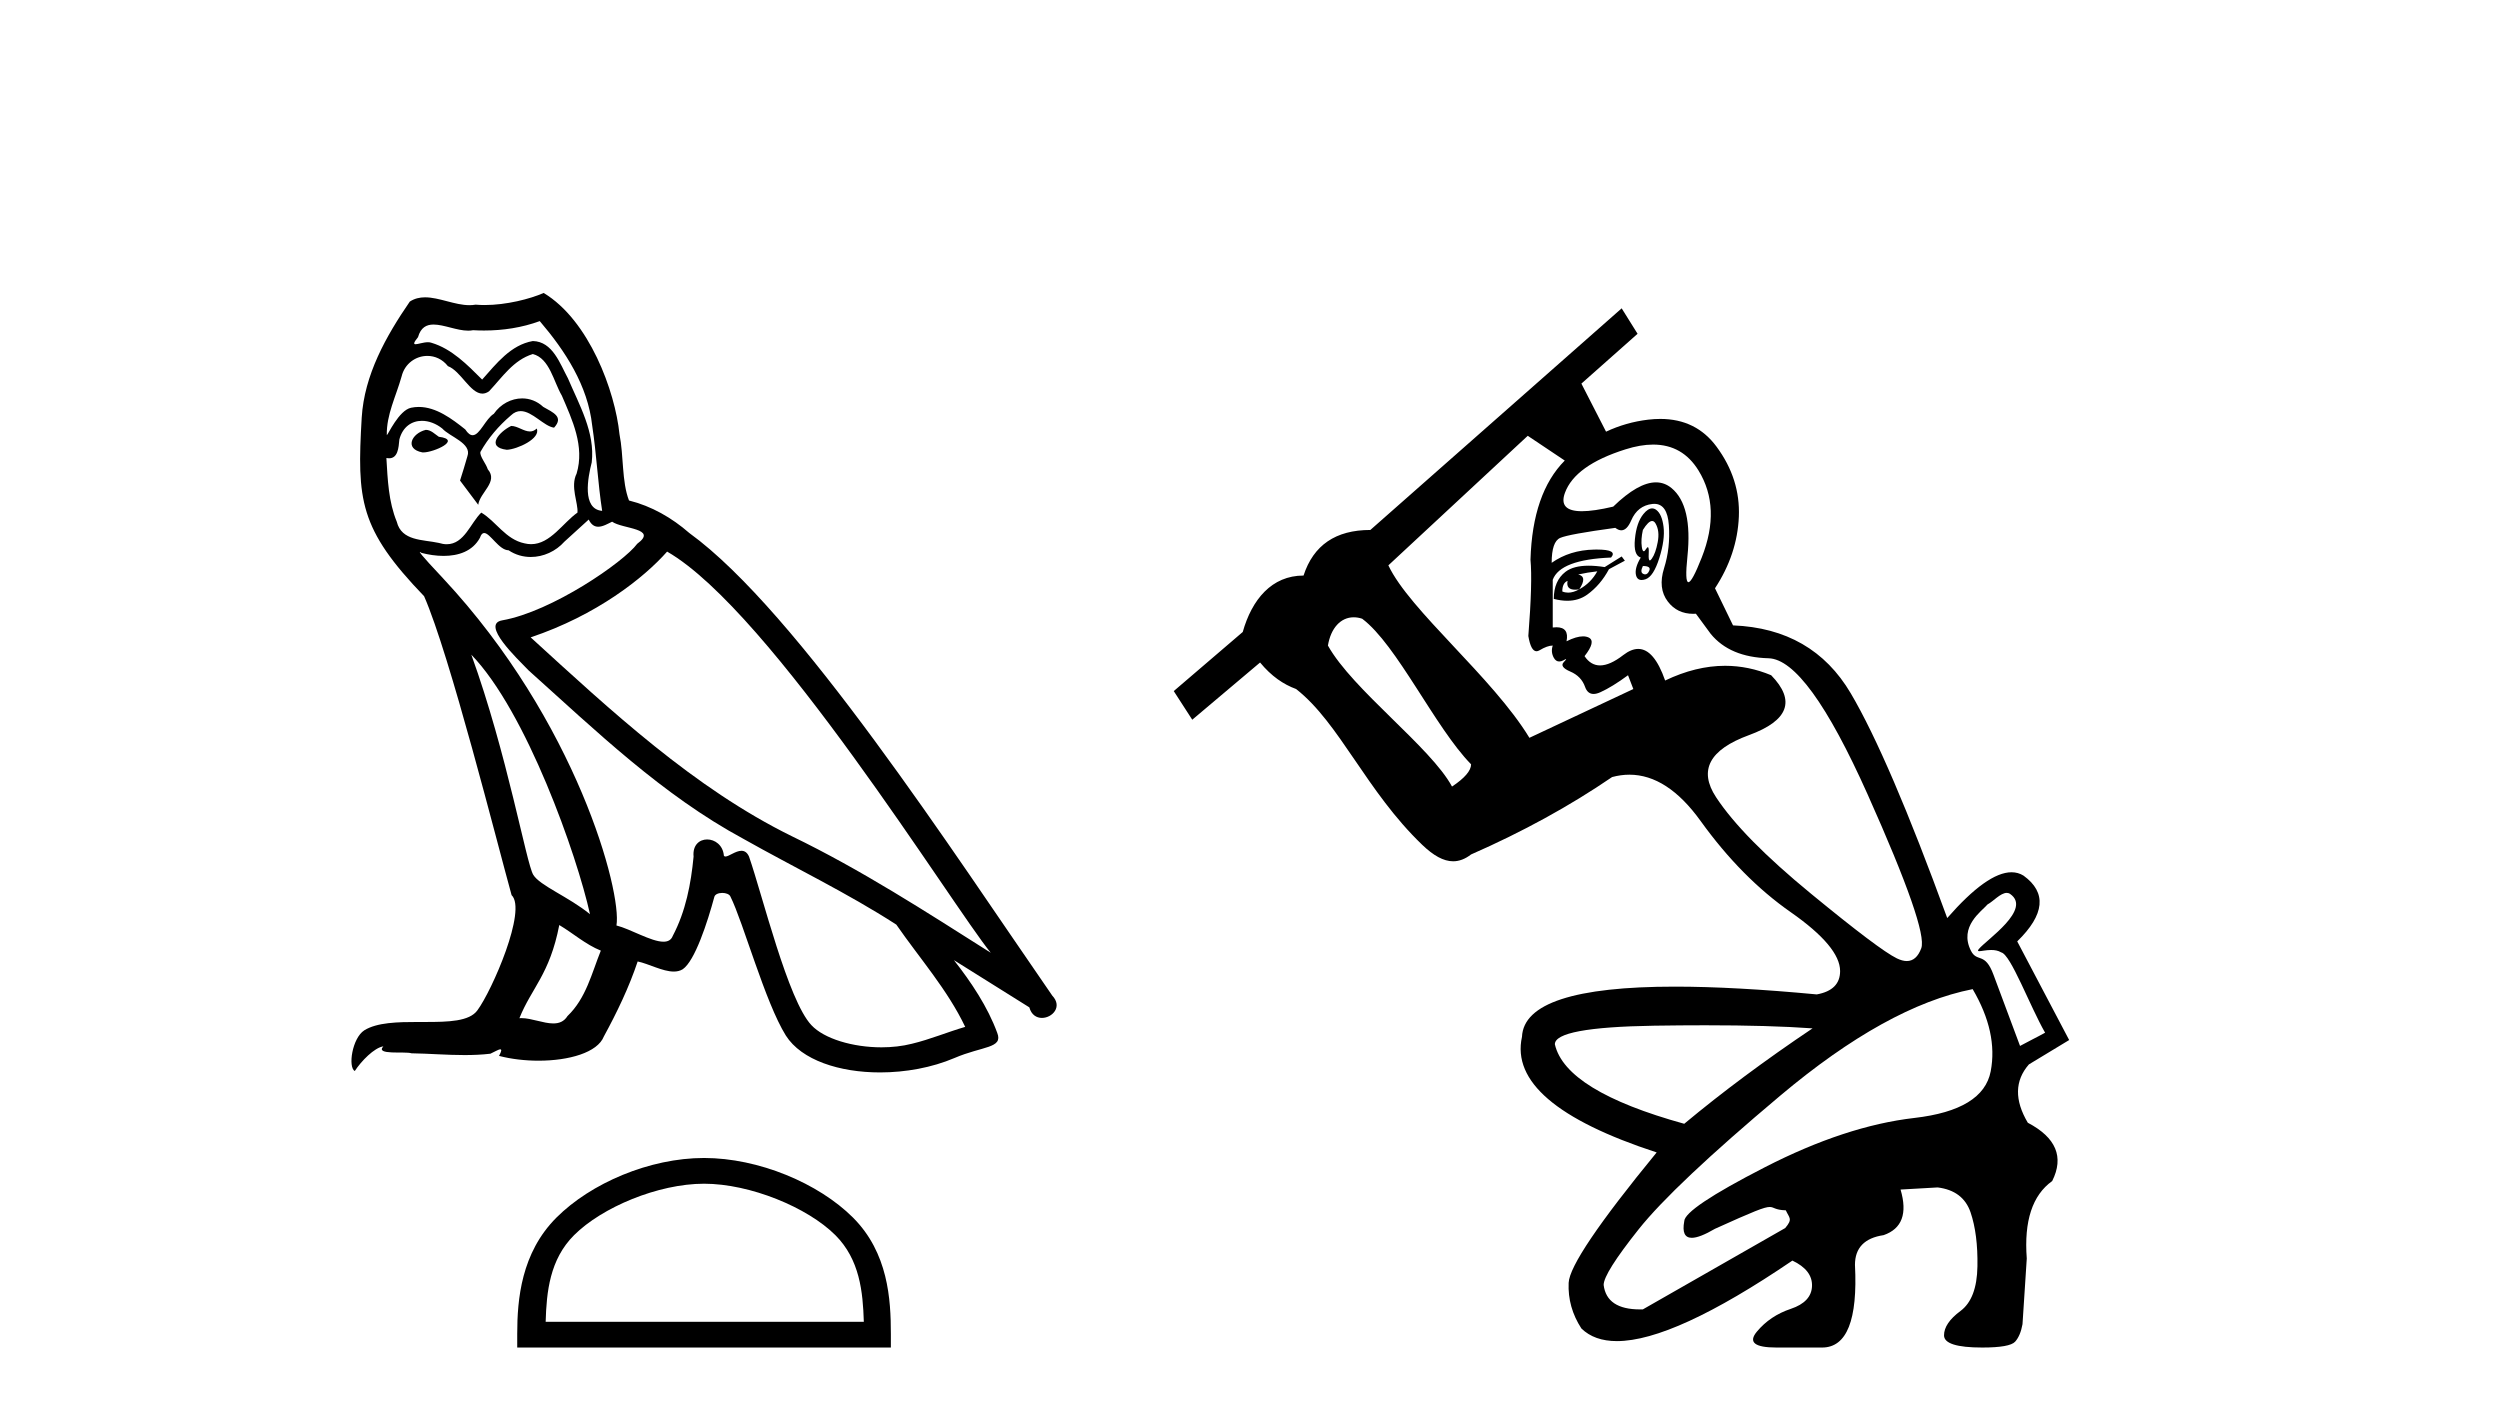
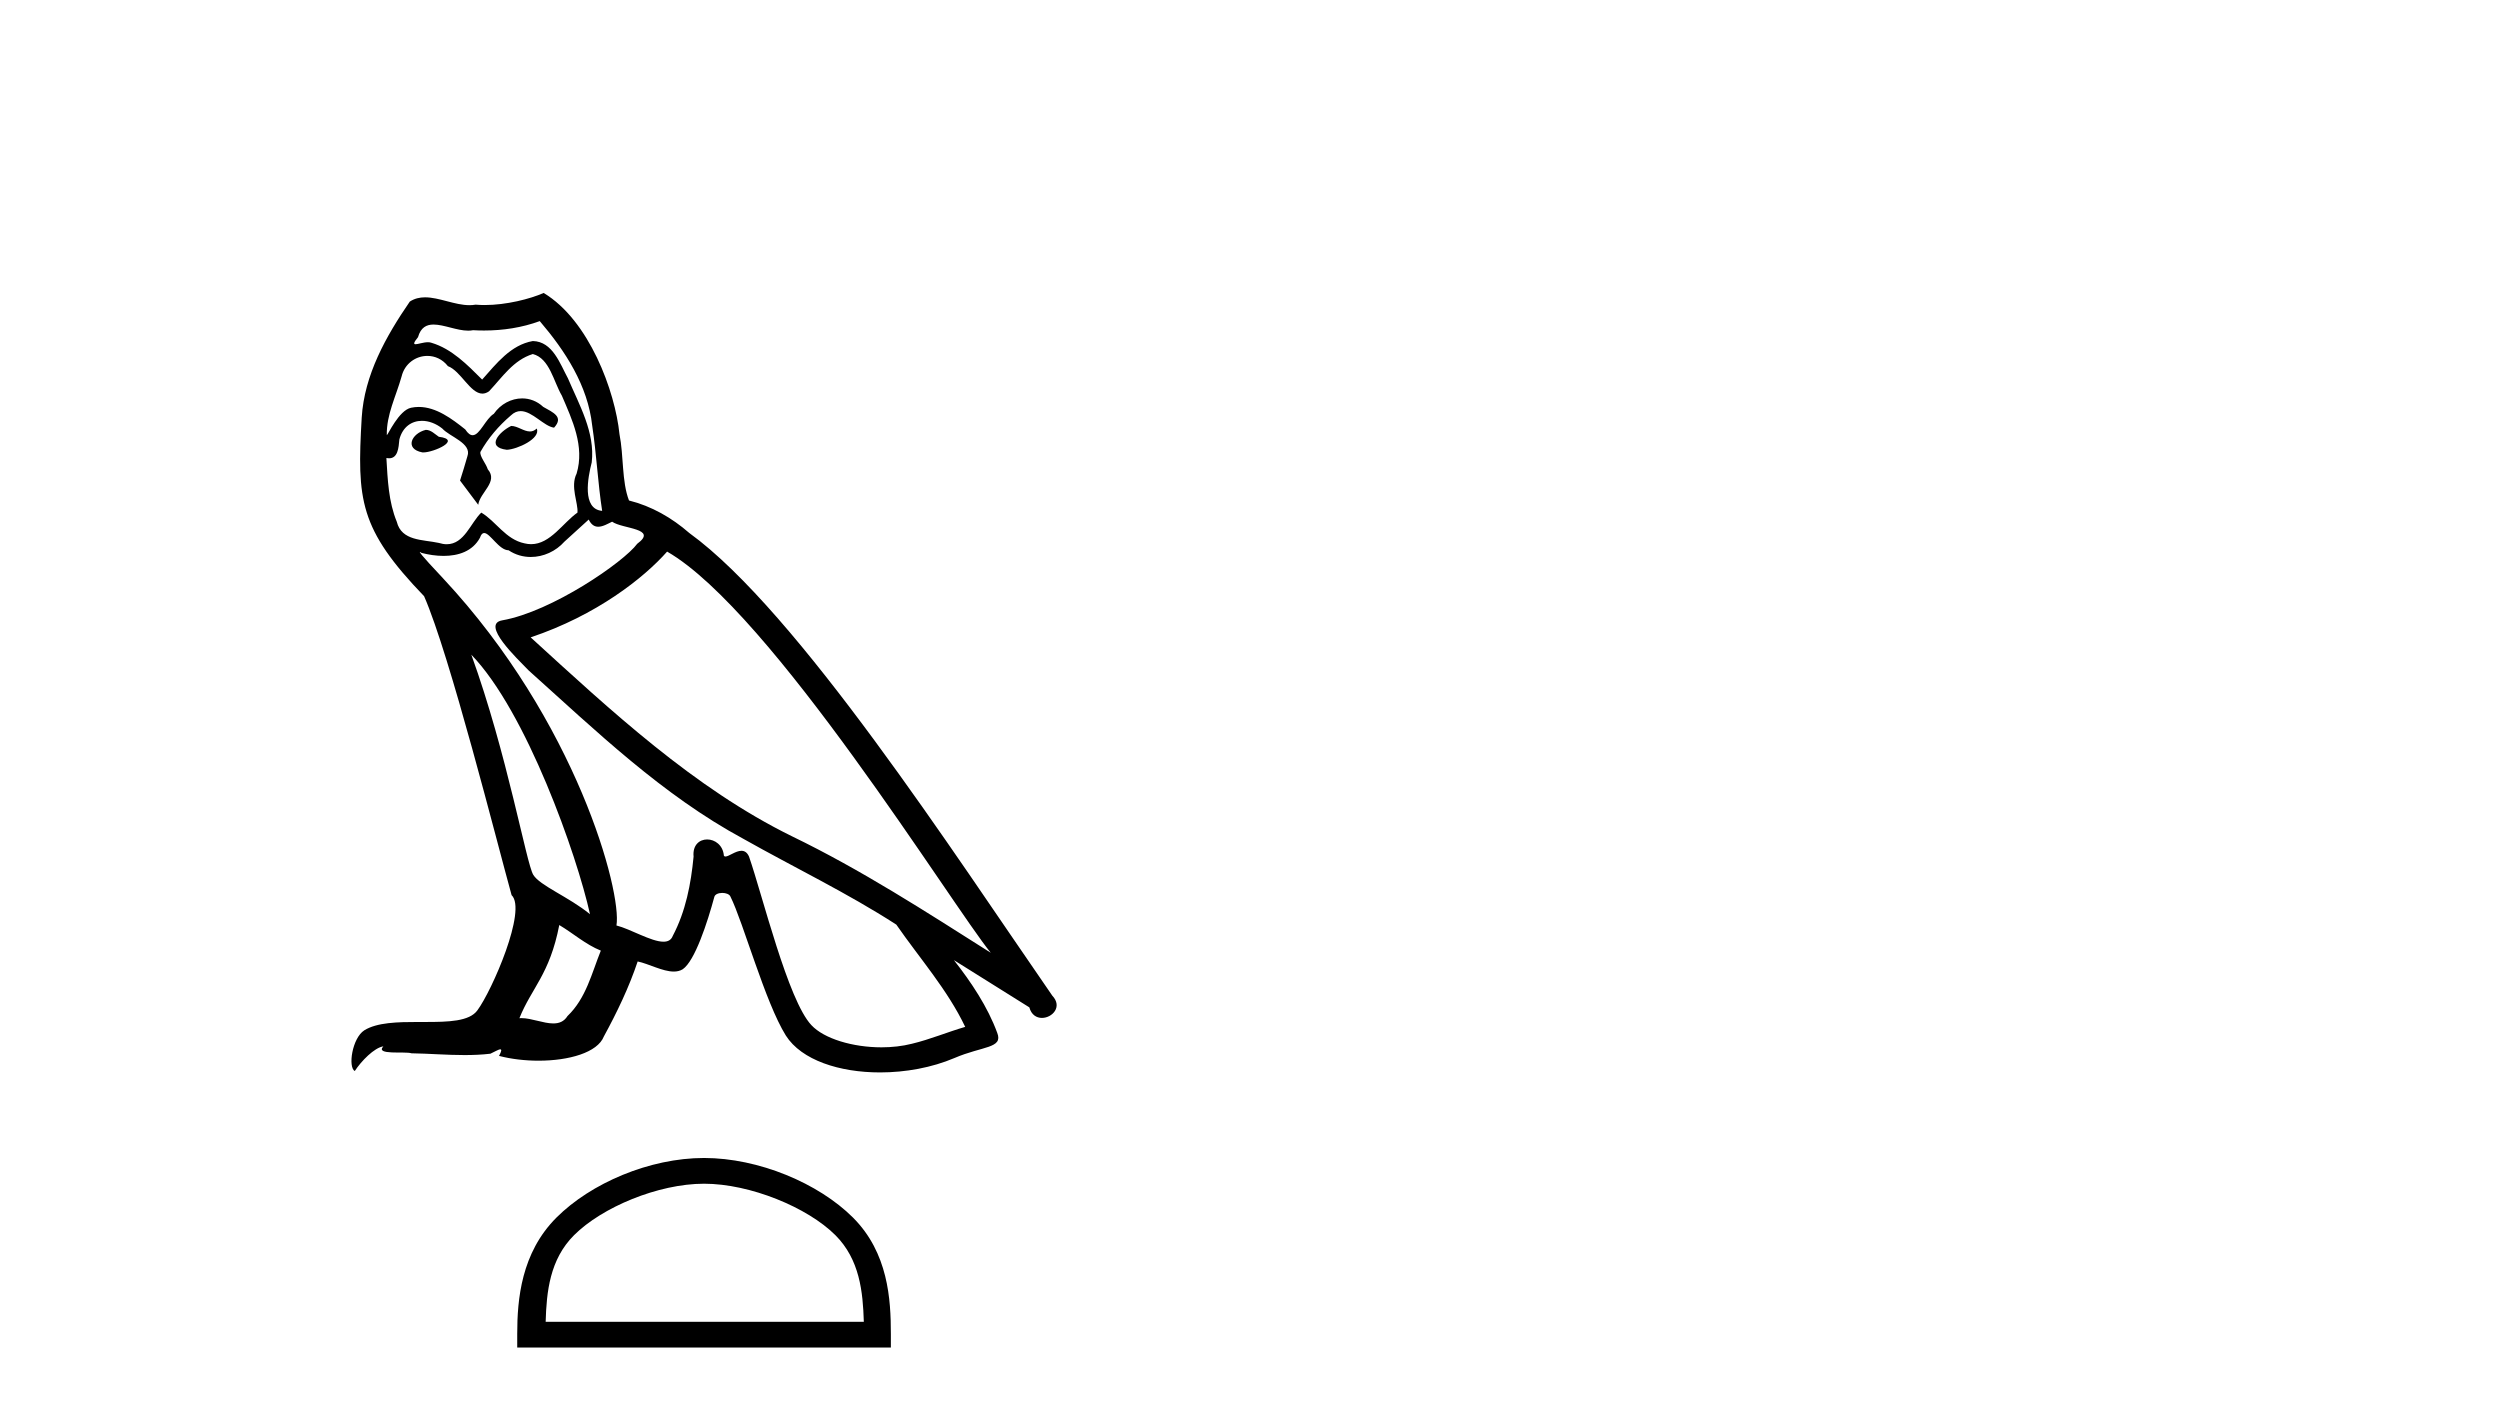
<svg xmlns="http://www.w3.org/2000/svg" width="72.0" height="41.0">
  <path d="M 14.722 12.267 C 14.385 12.43 13.973 12.879 14.597 12.954 C 14.896 12.941 15.582 12.629 15.458 12.342 L 15.458 12.342 C 15.393 12.404 15.327 12.426 15.261 12.426 C 15.085 12.426 14.903 12.267 14.722 12.267 ZM 12.263 12.38 C 11.852 12.48 11.64 12.929 12.164 13.029 C 12.172 13.029 12.181 13.03 12.191 13.03 C 12.493 13.03 13.315 12.664 12.638 12.579 C 12.525 12.504 12.413 12.38 12.263 12.38 ZM 15.545 9.248 C 16.281 10.109 16.93 11.107 17.055 12.255 C 17.18 13.078 17.217 13.902 17.342 14.713 C 16.755 14.663 16.93 13.752 17.042 13.315 C 17.142 12.455 16.68 11.656 16.356 10.895 C 16.131 10.483 15.919 9.834 15.345 9.822 C 14.709 9.934 14.297 10.471 13.886 10.932 C 13.461 10.508 13.012 10.046 12.426 9.872 C 12.395 9.86 12.361 9.856 12.324 9.856 C 12.193 9.856 12.039 9.914 11.968 9.914 C 11.907 9.914 11.908 9.871 12.039 9.71 C 12.118 9.43 12.283 9.347 12.486 9.347 C 12.783 9.347 13.163 9.523 13.483 9.523 C 13.532 9.523 13.578 9.519 13.624 9.51 C 13.729 9.516 13.834 9.519 13.94 9.519 C 14.486 9.519 15.033 9.436 15.545 9.248 ZM 15.345 10.196 C 15.832 10.321 15.944 10.995 16.181 11.394 C 16.481 12.093 16.843 12.854 16.606 13.64 C 16.418 14.014 16.656 14.488 16.631 14.763 C 16.214 15.055 15.849 15.672 15.297 15.672 C 15.236 15.672 15.174 15.665 15.108 15.649 C 14.559 15.536 14.285 15.012 13.861 14.763 C 13.553 15.059 13.372 15.674 12.866 15.674 C 12.796 15.674 12.721 15.662 12.638 15.636 C 12.176 15.536 11.565 15.586 11.427 15.025 C 11.19 14.451 11.165 13.815 11.128 13.191 L 11.128 13.191 C 11.155 13.196 11.181 13.199 11.204 13.199 C 11.457 13.199 11.48 12.905 11.502 12.654 C 11.599 12.289 11.861 12.12 12.152 12.12 C 12.348 12.12 12.557 12.197 12.738 12.342 C 12.95 12.579 13.599 12.766 13.461 13.141 C 13.399 13.365 13.324 13.602 13.249 13.84 L 13.773 14.538 C 13.823 14.176 14.36 13.877 14.048 13.515 C 13.998 13.353 13.811 13.141 13.836 13.016 C 14.06 12.617 14.36 12.267 14.709 11.968 C 14.804 11.876 14.899 11.84 14.995 11.84 C 15.33 11.84 15.666 12.279 15.957 12.317 C 16.244 12.005 15.932 11.881 15.645 11.718 C 15.467 11.551 15.252 11.474 15.038 11.474 C 14.726 11.474 14.415 11.637 14.222 11.918 C 13.985 12.06 13.82 12.534 13.612 12.534 C 13.547 12.534 13.477 12.487 13.399 12.367 C 13.018 12.063 12.561 11.72 12.062 11.72 C 11.989 11.72 11.914 11.727 11.839 11.743 C 11.486 11.816 11.169 12.531 11.142 12.531 C 11.141 12.531 11.141 12.53 11.14 12.529 C 11.128 11.943 11.403 11.419 11.565 10.845 C 11.655 10.468 11.978 10.25 12.308 10.25 C 12.524 10.25 12.742 10.343 12.9 10.545 C 13.271 10.683 13.543 11.336 13.893 11.336 C 13.954 11.336 14.018 11.316 14.085 11.269 C 14.472 10.857 14.784 10.371 15.345 10.196 ZM 13.574 18.855 C 15.158 20.49 16.618 24.633 16.992 26.329 C 16.381 25.83 15.545 25.506 15.358 25.194 C 15.158 24.87 14.609 21.713 13.574 18.855 ZM 19.213 15.886 C 22.208 17.608 27.424 26.08 28.534 27.44 C 26.662 26.255 24.816 25.057 22.807 24.084 C 19.987 22.699 17.579 20.453 15.283 18.356 C 17.18 17.72 18.54 16.647 19.213 15.886 ZM 16.107 26.641 C 16.506 26.878 16.868 27.203 17.304 27.378 C 17.042 28.026 16.88 28.75 16.344 29.262 C 16.243 29.424 16.099 29.475 15.935 29.475 C 15.651 29.475 15.306 29.322 15.018 29.322 C 14.998 29.322 14.978 29.322 14.959 29.324 C 15.308 28.451 15.832 28.064 16.107 26.641 ZM 16.955 14.963 C 17.03 15.119 17.127 15.17 17.229 15.17 C 17.364 15.17 17.508 15.082 17.629 15.025 C 17.928 15.237 18.964 15.212 18.352 15.661 C 17.966 16.185 15.898 17.614 14.463 17.866 C 13.843 17.975 14.884 18.955 15.221 19.305 C 17.167 21.052 19.076 22.898 21.409 24.158 C 22.869 24.982 24.404 25.718 25.814 26.629 C 26.488 27.602 27.286 28.501 27.798 29.574 C 27.286 29.723 26.787 29.935 26.263 30.06 C 25.987 30.13 25.687 30.163 25.387 30.163 C 24.563 30.163 23.734 29.917 23.368 29.524 C 22.695 28.812 21.958 25.78 21.572 24.67 C 21.517 24.545 21.439 24.503 21.354 24.503 C 21.185 24.503 20.99 24.668 20.893 24.668 C 20.874 24.668 20.858 24.661 20.848 24.645 C 20.823 24.338 20.587 24.176 20.366 24.176 C 20.147 24.176 19.943 24.335 19.975 24.67 C 19.9 25.456 19.75 26.242 19.376 26.953 C 19.33 27.075 19.234 27.121 19.108 27.121 C 18.753 27.121 18.158 26.755 17.754 26.654 C 17.916 25.693 16.606 20.777 12.763 16.659 C 12.628 16.514 12.043 15.897 12.094 15.897 C 12.1 15.897 12.114 15.905 12.139 15.923 C 12.335 15.975 12.557 16.01 12.776 16.01 C 13.197 16.01 13.61 15.88 13.823 15.487 C 13.856 15.389 13.896 15.351 13.944 15.351 C 14.115 15.351 14.373 15.848 14.647 15.848 C 14.845 15.981 15.067 16.041 15.287 16.041 C 15.649 16.041 16.008 15.878 16.256 15.599 C 16.493 15.387 16.718 15.175 16.955 14.963 ZM 15.657 8.437 C 15.265 8.611 14.578 8.785 13.962 8.785 C 13.872 8.785 13.784 8.782 13.698 8.774 C 13.64 8.784 13.581 8.789 13.521 8.789 C 13.1 8.789 12.648 8.563 12.242 8.563 C 12.087 8.563 11.939 8.596 11.802 8.686 C 11.116 9.685 10.492 10.795 10.417 12.03 C 10.28 14.401 10.342 15.225 12.214 17.171 C 12.95 18.843 14.322 24.296 14.734 25.78 C 15.183 26.205 14.173 28.526 13.748 29.099 C 13.517 29.418 12.909 29.433 12.256 29.433 C 12.185 29.433 12.113 29.433 12.041 29.433 C 11.454 29.433 10.859 29.445 10.492 29.673 C 10.142 29.898 10.018 30.734 10.217 30.846 C 10.404 30.559 10.779 30.173 11.041 30.135 L 11.041 30.135 C 10.791 30.397 11.665 30.272 11.852 30.335 C 12.356 30.343 12.867 30.386 13.379 30.386 C 13.627 30.386 13.875 30.376 14.123 30.347 C 14.235 30.298 14.355 30.221 14.408 30.221 C 14.449 30.221 14.449 30.268 14.372 30.41 C 14.725 30.502 15.122 30.548 15.51 30.548 C 16.383 30.548 17.21 30.315 17.392 29.848 C 17.766 29.162 18.115 28.438 18.365 27.69 C 18.683 27.757 19.084 27.981 19.405 27.981 C 19.499 27.981 19.586 27.962 19.663 27.914 C 20.012 27.677 20.374 26.567 20.573 25.83 C 20.593 25.754 20.696 25.716 20.802 25.716 C 20.902 25.716 21.005 25.751 21.035 25.818 C 21.409 26.567 22.033 28.862 22.632 29.823 C 23.084 30.535 24.18 30.886 25.345 30.886 C 26.079 30.886 26.84 30.747 27.486 30.472 C 28.297 30.123 28.896 30.197 28.721 29.748 C 28.447 29 27.973 28.288 27.473 27.652 L 27.473 27.652 C 28.197 28.101 28.921 28.563 29.645 29.012 C 29.704 29.23 29.854 29.316 30.008 29.316 C 30.303 29.316 30.61 28.996 30.306 28.675 C 27.473 24.583 22.969 17.608 19.85 15.349 C 19.351 14.913 18.764 14.576 18.115 14.414 C 17.903 13.864 17.966 13.128 17.841 12.504 C 17.716 11.269 16.967 9.223 15.657 8.437 Z" style="fill:#000000;stroke:none" />
  <path d="M 20.277 34.091 C 21.6 34.091 23.257 34.771 24.059 35.573 C 24.76 36.274 24.852 37.204 24.878 38.068 L 15.715 38.068 C 15.74 37.204 15.832 36.274 16.533 35.573 C 17.335 34.771 18.953 34.091 20.277 34.091 ZM 20.277 33.35 C 18.706 33.35 17.017 34.076 16.026 35.066 C 15.011 36.082 14.896 37.419 14.896 38.419 L 14.896 38.809 L 25.657 38.809 L 25.657 38.419 C 25.657 37.419 25.581 36.082 24.566 35.066 C 23.575 34.076 21.847 33.35 20.277 33.35 Z" style="fill:#000000;stroke:none" />
-   <path d="M 46.254 12.432 L 46.254 12.432 L 46.254 12.432 C 46.254 12.432 46.254 12.432 46.254 12.432 ZM 47.581 15.005 C 47.619 15.005 47.653 15.029 47.681 15.079 C 47.763 15.222 47.783 15.4 47.742 15.614 C 47.702 15.828 47.646 15.985 47.574 16.087 C 47.55 16.122 47.53 16.14 47.515 16.14 C 47.487 16.14 47.476 16.077 47.483 15.95 C 47.49 15.823 47.481 15.76 47.457 15.76 C 47.444 15.76 47.428 15.777 47.406 15.812 C 47.381 15.855 47.359 15.876 47.341 15.876 C 47.315 15.876 47.296 15.834 47.284 15.751 C 47.264 15.609 47.274 15.446 47.315 15.263 C 47.421 15.091 47.509 15.005 47.581 15.005 ZM 47.315 16.301 C 47.478 16.301 47.539 16.347 47.498 16.438 C 47.468 16.507 47.428 16.542 47.381 16.542 C 47.365 16.542 47.348 16.538 47.33 16.53 C 47.259 16.5 47.254 16.423 47.315 16.301 ZM 47.581 14.642 C 47.502 14.642 47.418 14.696 47.33 14.805 C 47.198 14.967 47.116 15.207 47.086 15.522 C 47.055 15.838 47.111 16.016 47.254 16.057 C 47.132 16.26 47.086 16.428 47.116 16.561 C 47.138 16.656 47.192 16.704 47.278 16.704 C 47.311 16.704 47.349 16.697 47.391 16.683 C 47.544 16.632 47.676 16.428 47.788 16.072 C 47.9 15.716 47.941 15.415 47.91 15.171 C 47.88 14.927 47.809 14.764 47.697 14.682 C 47.659 14.655 47.621 14.642 47.581 14.642 ZM 47.61 12.804 C 48.176 12.804 48.612 13.054 48.918 13.552 C 49.356 14.265 49.387 15.1 49.01 16.057 C 48.824 16.53 48.696 16.767 48.626 16.767 C 48.556 16.767 48.546 16.52 48.598 16.026 C 48.699 15.049 48.547 14.392 48.139 14.056 C 48.006 13.947 47.857 13.892 47.691 13.892 C 47.35 13.892 46.94 14.125 46.46 14.591 C 46.086 14.679 45.786 14.723 45.559 14.723 C 45.104 14.723 44.941 14.547 45.07 14.194 C 45.264 13.664 45.844 13.247 46.811 12.942 C 47.101 12.85 47.367 12.804 47.61 12.804 ZM 46.002 16.454 C 45.879 16.678 45.706 16.851 45.482 16.973 C 45.645 16.729 45.635 16.586 45.452 16.545 C 45.635 16.505 45.818 16.474 46.002 16.454 ZM 45.146 16.729 C 45.113 16.898 45.185 16.983 45.363 16.983 C 45.398 16.983 45.438 16.98 45.482 16.973 L 45.482 16.973 C 45.368 17.037 45.261 17.068 45.163 17.068 C 45.104 17.068 45.047 17.057 44.994 17.034 C 44.994 16.871 45.045 16.769 45.146 16.729 ZM 46.704 16.026 L 46.215 16.332 C 46.046 16.305 45.892 16.292 45.754 16.292 C 45.461 16.292 45.238 16.351 45.085 16.469 C 44.861 16.642 44.749 16.902 44.749 17.248 C 44.888 17.284 45.017 17.302 45.139 17.302 C 45.357 17.302 45.548 17.243 45.711 17.126 C 45.966 16.942 46.175 16.698 46.338 16.393 L 46.796 16.148 L 46.704 16.026 ZM 43.999 12.551 L 45.065 13.264 L 45.065 13.264 C 44.445 13.888 44.116 14.839 44.078 16.118 C 44.118 16.545 44.098 17.278 44.016 18.317 C 44.065 18.61 44.144 18.756 44.251 18.756 C 44.278 18.756 44.307 18.747 44.337 18.729 C 44.49 18.637 44.617 18.592 44.719 18.592 C 44.678 18.714 44.688 18.831 44.749 18.943 C 44.789 19.015 44.841 19.051 44.906 19.051 C 44.942 19.051 44.981 19.041 45.024 19.019 C 45.065 18.995 45.09 18.982 45.1 18.982 C 45.115 18.982 45.095 19.01 45.04 19.065 C 44.948 19.157 45.009 19.248 45.223 19.34 C 45.437 19.431 45.579 19.579 45.65 19.783 C 45.698 19.918 45.779 19.986 45.895 19.986 C 45.952 19.986 46.019 19.969 46.093 19.935 C 46.317 19.834 46.582 19.671 46.887 19.447 L 47.04 19.844 L 44.047 21.249 C 42.989 19.506 40.592 17.576 39.985 16.282 L 43.999 12.551 ZM 38.986 17.778 C 39.064 17.778 39.146 17.791 39.23 17.819 C 40.23 18.566 41.329 20.953 42.367 22.012 C 42.367 22.195 42.184 22.409 41.818 22.653 C 41.208 21.52 38.954 19.865 38.244 18.592 C 38.328 18.087 38.613 17.778 38.986 17.778 ZM 47.644 14.511 C 47.895 14.511 48.035 14.716 48.063 15.125 C 48.094 15.563 48.048 15.975 47.926 16.362 C 47.804 16.749 47.839 17.07 48.033 17.324 C 48.212 17.56 48.456 17.678 48.766 17.678 C 48.791 17.678 48.816 17.677 48.842 17.675 L 49.269 18.256 C 49.636 18.704 50.191 18.938 50.934 18.958 C 51.677 18.978 52.629 20.287 53.789 22.882 C 54.95 25.478 55.464 26.955 55.332 27.311 C 55.241 27.555 55.102 27.678 54.915 27.678 C 54.83 27.678 54.735 27.652 54.629 27.601 C 54.293 27.438 53.469 26.817 52.156 25.738 C 50.842 24.659 49.931 23.733 49.422 22.959 C 48.913 22.185 49.229 21.59 50.369 21.172 C 51.509 20.755 51.723 20.18 51.01 19.447 C 50.576 19.266 50.134 19.175 49.683 19.175 C 49.12 19.175 48.544 19.317 47.956 19.599 C 47.744 18.992 47.486 18.689 47.181 18.689 C 47.047 18.689 46.903 18.748 46.75 18.866 C 46.494 19.065 46.271 19.164 46.082 19.164 C 45.903 19.164 45.754 19.075 45.635 18.897 C 45.859 18.612 45.9 18.434 45.757 18.362 C 45.71 18.339 45.654 18.327 45.591 18.327 C 45.464 18.327 45.306 18.374 45.116 18.469 C 45.17 18.2 45.073 18.065 44.826 18.065 C 44.793 18.065 44.757 18.068 44.719 18.072 L 44.719 16.698 C 44.861 16.311 45.421 16.097 46.399 16.057 C 46.533 15.903 46.396 15.827 45.989 15.827 C 45.964 15.827 45.938 15.827 45.91 15.828 C 45.442 15.838 45.035 15.965 44.688 16.209 C 44.688 15.802 44.77 15.563 44.933 15.492 C 45.096 15.42 45.625 15.324 46.521 15.202 C 46.582 15.249 46.64 15.273 46.694 15.273 C 46.802 15.273 46.897 15.178 46.979 14.988 C 47.101 14.703 47.305 14.545 47.59 14.514 C 47.608 14.512 47.626 14.511 47.644 14.511 ZM 57.794 25.715 C 57.828 25.715 57.861 25.724 57.892 25.746 C 58.528 26.187 57.214 27.063 56.992 27.33 C 56.952 27.379 56.961 27.394 57.002 27.394 C 57.065 27.394 57.201 27.36 57.346 27.36 C 57.445 27.36 57.548 27.375 57.635 27.429 C 57.909 27.485 58.464 28.985 58.899 29.742 C 58.645 29.883 58.431 29.983 58.177 30.123 C 57.923 29.441 57.669 28.759 57.414 28.077 C 57.166 27.4 56.94 27.733 56.762 27.38 C 56.411 26.681 57.074 26.244 57.243 26.046 C 57.395 25.969 57.614 25.715 57.794 25.715 ZM 49.108 29.528 C 50.341 29.528 51.372 29.557 52.201 29.617 C 50.837 30.533 49.605 31.449 48.506 32.365 C 46.226 31.734 44.984 30.971 44.78 30.075 C 44.78 29.749 45.732 29.571 47.636 29.54 C 48.155 29.532 48.646 29.528 49.108 29.528 ZM 56.813 28.487 C 57.302 29.321 57.475 30.11 57.332 30.854 C 57.19 31.597 56.457 32.045 55.133 32.197 C 53.81 32.35 52.374 32.823 50.827 33.617 C 49.28 34.411 48.506 34.931 48.506 35.175 C 48.447 35.491 48.52 35.649 48.724 35.649 C 48.874 35.649 49.097 35.562 49.392 35.389 C 50.515 34.881 50.817 34.761 50.967 34.761 C 51.095 34.761 51.113 34.848 51.431 34.857 C 51.533 35.081 51.638 35.103 51.414 35.368 L 47.315 37.71 C 47.287 37.711 47.26 37.711 47.233 37.711 C 46.593 37.711 46.243 37.477 46.185 37.007 C 46.185 36.783 46.521 36.249 47.193 35.404 C 47.865 34.559 49.224 33.276 51.27 31.556 C 53.316 29.836 55.164 28.812 56.813 28.487 ZM 46.704 8.88 L 39.466 15.263 C 38.468 15.263 37.827 15.7 37.542 16.576 C 36.626 16.576 36.055 17.265 35.791 18.201 L 33.804 19.903 L 34.337 20.728 L 36.29 19.08 C 36.616 19.475 36.962 19.71 37.328 19.844 C 38.584 20.828 39.345 22.782 40.962 24.333 C 41.283 24.64 41.572 24.805 41.851 24.805 C 42.025 24.805 42.195 24.741 42.367 24.608 C 43.854 23.956 45.208 23.213 46.429 22.379 C 46.597 22.334 46.763 22.311 46.926 22.311 C 47.655 22.311 48.339 22.756 48.979 23.646 C 49.763 24.735 50.628 25.611 51.575 26.272 C 52.522 26.934 52.995 27.499 52.995 27.967 C 52.995 28.334 52.771 28.558 52.323 28.639 C 50.741 28.49 49.38 28.415 48.24 28.415 C 45.346 28.415 43.877 28.897 43.833 29.861 C 43.548 31.144 44.841 32.253 47.712 33.19 C 46.042 35.226 45.197 36.478 45.177 36.946 C 45.157 37.415 45.279 37.852 45.544 38.26 C 45.792 38.502 46.133 38.624 46.567 38.624 C 47.661 38.624 49.346 37.851 51.621 36.305 C 52.008 36.488 52.196 36.733 52.186 37.038 C 52.176 37.343 51.972 37.562 51.575 37.695 C 51.178 37.827 50.852 38.046 50.598 38.351 C 50.343 38.657 50.532 38.809 51.163 38.809 L 52.476 38.809 C 53.189 38.809 53.504 38.015 53.423 36.427 C 53.423 35.939 53.698 35.653 54.248 35.572 C 54.777 35.389 54.94 34.951 54.736 34.259 L 55.805 34.198 C 56.294 34.259 56.609 34.498 56.752 34.915 C 56.894 35.333 56.961 35.852 56.95 36.473 C 56.94 37.094 56.777 37.522 56.462 37.756 C 56.146 37.99 55.988 38.224 55.988 38.458 C 55.988 38.692 56.355 38.809 57.088 38.809 C 57.617 38.809 57.933 38.753 58.035 38.641 C 58.136 38.529 58.208 38.361 58.248 38.137 C 58.248 38.117 58.289 37.486 58.371 36.244 C 58.289 35.165 58.533 34.422 59.103 34.014 C 59.45 33.322 59.215 32.762 58.401 32.335 C 58.014 31.683 58.024 31.123 58.432 30.655 L 59.592 29.953 L 58.096 27.112 C 58.89 26.339 58.951 25.707 58.279 25.219 C 58.174 25.153 58.058 25.121 57.931 25.121 C 57.465 25.121 56.848 25.561 56.08 26.44 C 54.96 23.366 54.034 21.208 53.301 19.966 C 52.568 18.724 51.438 18.072 49.911 18.011 L 49.392 16.942 C 49.819 16.291 50.048 15.604 50.079 14.881 C 50.109 14.158 49.896 13.486 49.437 12.865 C 49.044 12.332 48.504 12.065 47.817 12.065 C 47.705 12.065 47.588 12.072 47.468 12.086 C 47.042 12.137 46.637 12.252 46.254 12.432 L 46.254 12.432 L 45.544 11.048 L 47.162 9.613 L 46.704 8.88 Z" style="fill:#000000;stroke:none" />
</svg>